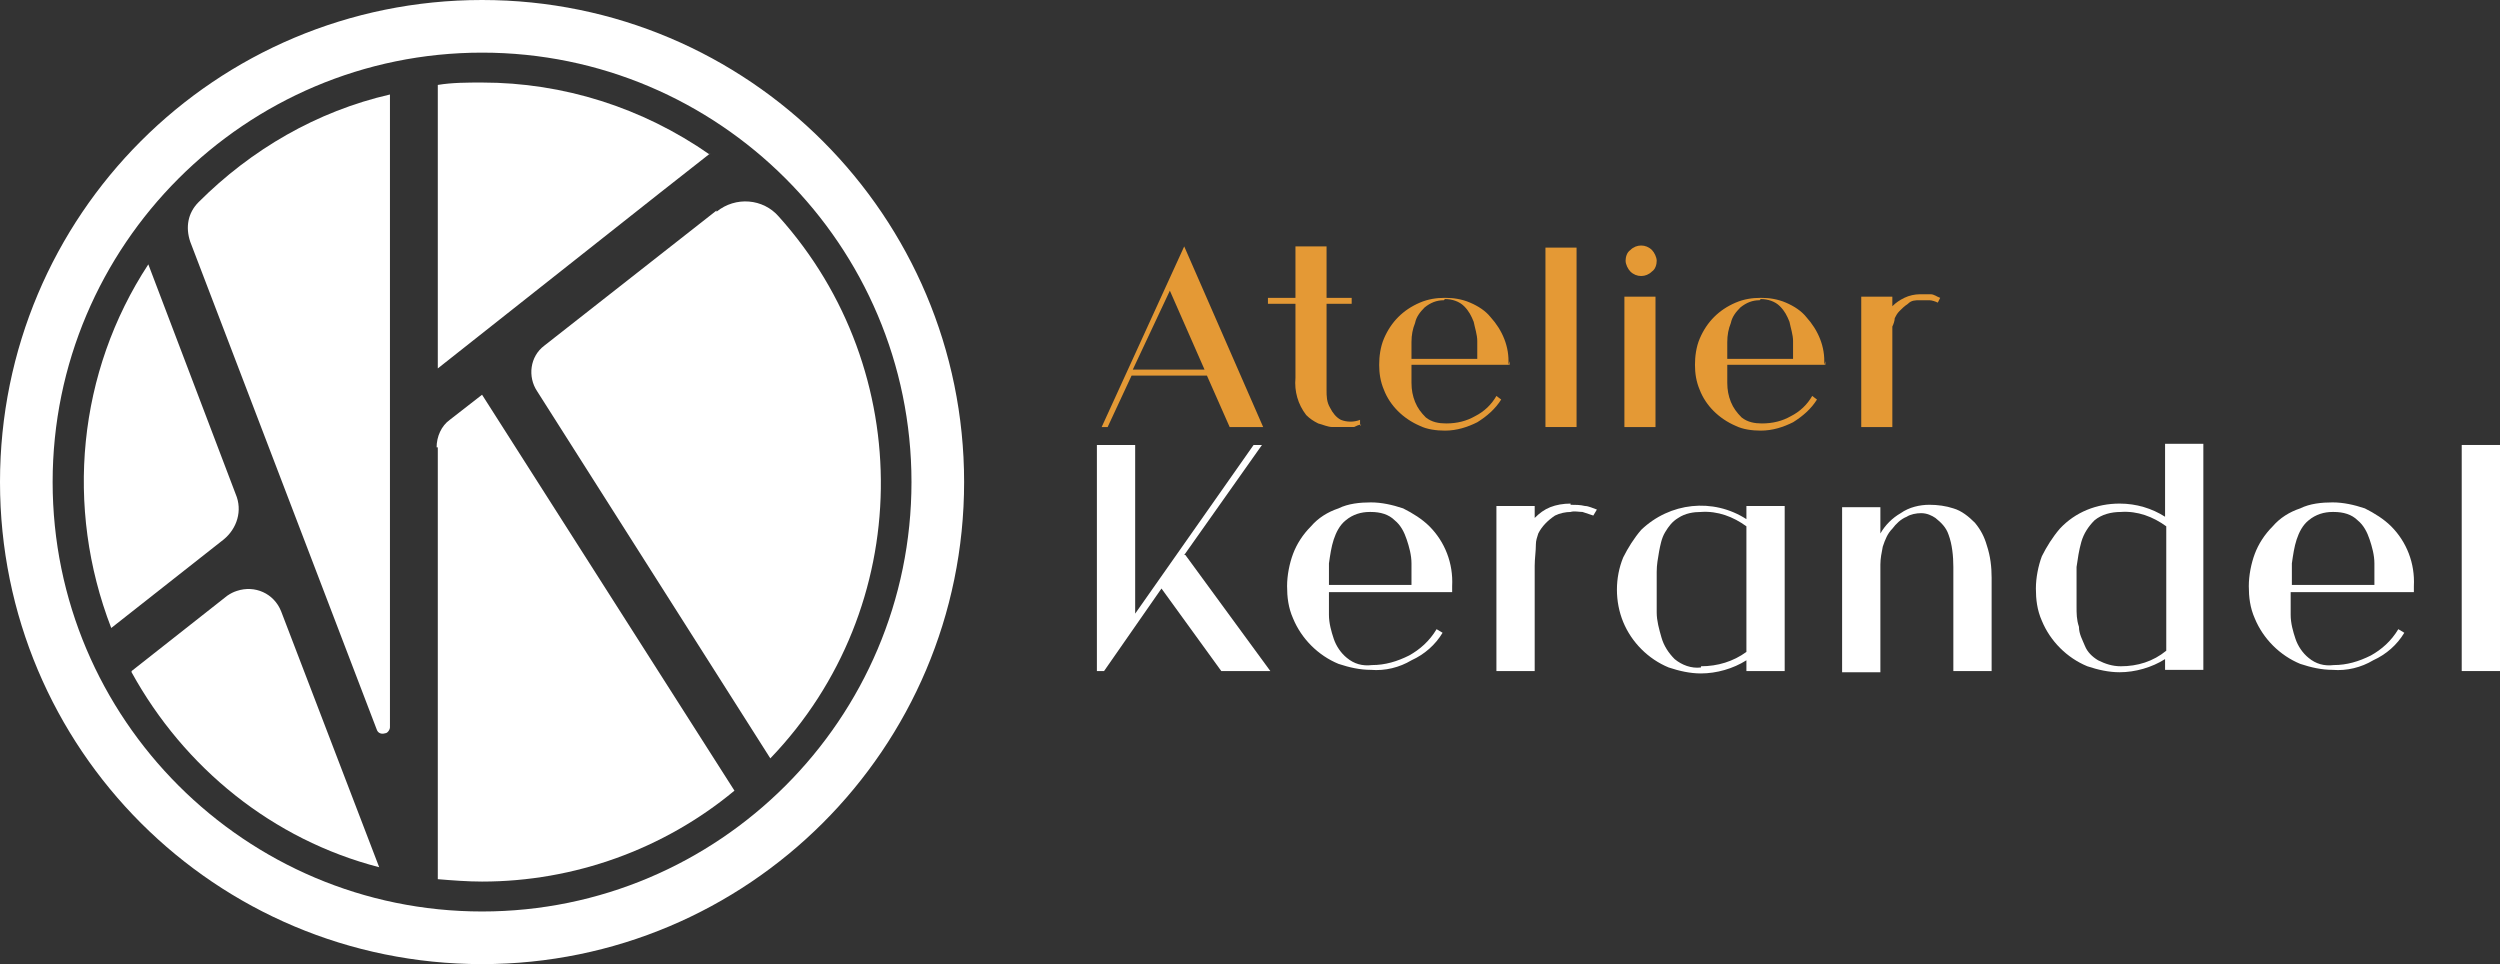
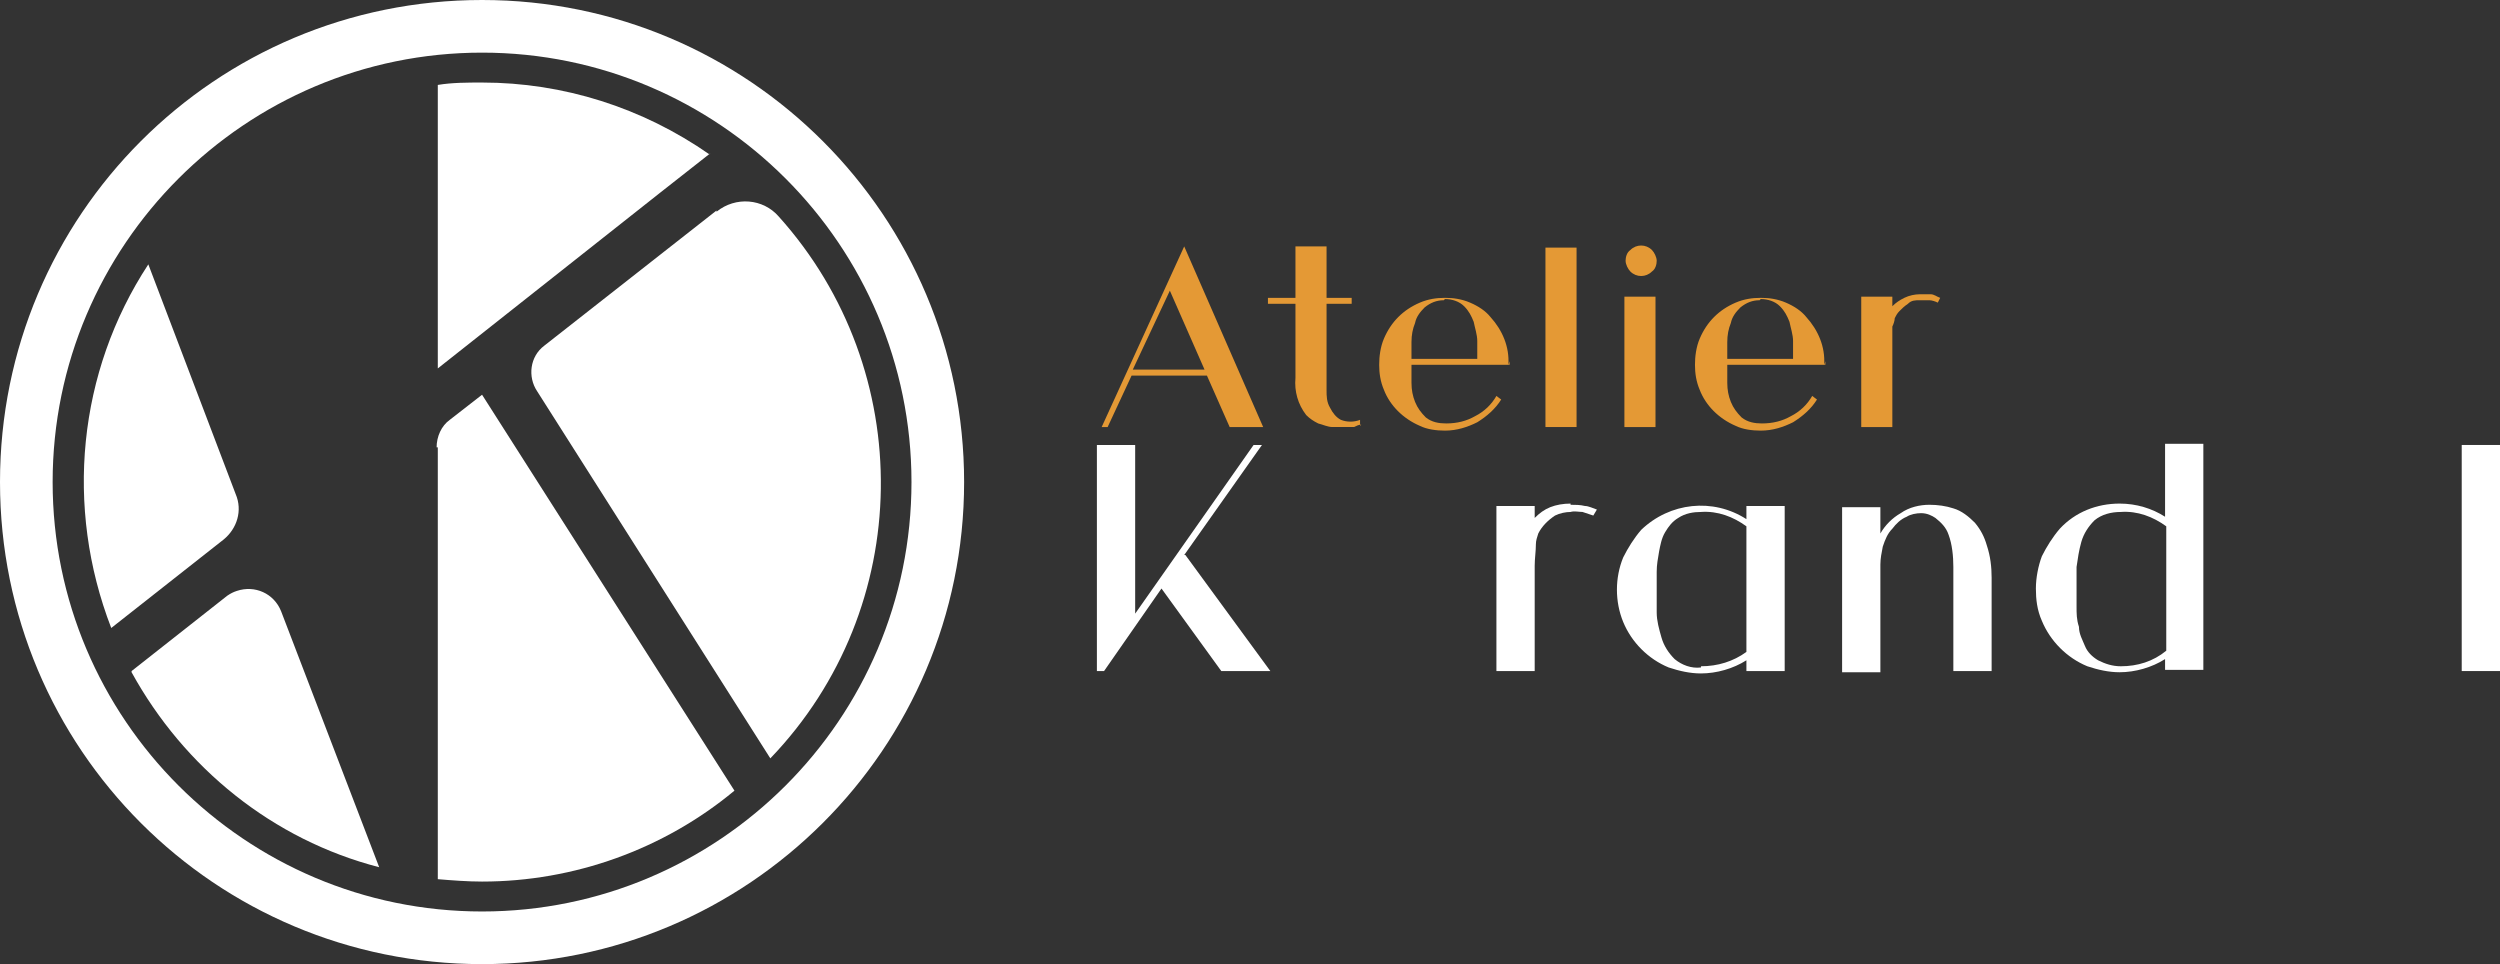
<svg xmlns="http://www.w3.org/2000/svg" id="Calque_1" version="1.1" viewBox="0 0 209 80.6">
  <rect x="0" y="0" width="209" height="80.6" fill="#333333" stroke="none" />
  <defs>
    <style>
      .st0 {
        fill: #fff;
      }

      .st1 {
        fill: #e49935;
      }
    </style>
  </defs>
  <g id="atelier-kerandel_blanc">
    <g id="Groupe_41">
      <path id="Tracé_10" class="st0" d="M59.3,12.9c-5.6-3.9-12.2-6-19-6-1.2,0-2.5,0-3.7.2v23.7l18.6-14.7,4.2-3.3Z" />
      <path id="Tracé_11" class="st0" d="M11,56.2c4.4,8,11.8,14,20.7,16.3l-8.2-21.4c-.6-1.5-2.2-2.2-3.7-1.7-.3.1-.5.2-.8.4l-8,6.3Z" />
-       <path id="Tracé_12" class="st0" d="M32.6,7.9c-6.1,1.4-11.6,4.6-16,9-.9.9-1.1,2.1-.7,3.3l15.6,40.8c.1.3.4.4.7.3.2,0,.4-.3.4-.5V7.9Z" />
      <path id="Tracé_13" class="st0" d="M12.4,22.1c-5.9,9-7,20.3-3.1,30.4l9.4-7.4c1.1-.9,1.6-2.4,1-3.8l-7.3-19.2Z" />
      <path id="Tracé_14" class="st0" d="M59.9,17.6l-14.4,11.3c-1.2.9-1.4,2.6-.6,3.8l19.5,30.7c12.1-12.6,12.3-32.4.7-45.3-1.3-1.5-3.6-1.7-5.2-.4" />
      <path id="Tracé_15" class="st0" d="M36.6,37.4v36.1c1.2.1,2.5.2,3.7.2,7.7,0,15.2-2.7,21.1-7.6l-21.1-33.1-2.7,2.1c-.7.5-1.1,1.4-1.1,2.3" />
      <path id="Tracé_16" class="st0" d="M40.3,80.6C18,80.6,0,62.6,0,40.3S18,0,40.3,0s40.3,18.1,40.3,40.3c0,22.3-18.1,40.3-40.3,40.3M40.3,4.4c-19.8,0-35.9,16.1-35.9,35.9s16.1,35.9,35.9,35.9,35.9-16.1,35.9-35.9h0c0-19.8-16.1-35.9-35.9-35.9" />
      <path id="Tracé_17" class="st0" d="M99.1,46.4l7.1,9.7h-4.1l-5-6.9-4.8,6.9h-.6v-18.9h3.2v14.1l9.9-14.1h.7l-6.5,9.2Z" />
-       <path id="Tracé_18" class="st0" d="M121.4,49.2v.3h-10.3c0,.5,0,1.2,0,1.9,0,.7.2,1.4.4,2,.2.6.6,1.2,1.1,1.6.6.5,1.3.7,2.1.6,1.1,0,2.1-.3,3.1-.8.9-.5,1.7-1.2,2.3-2.2l.5.3c-.6,1-1.5,1.8-2.6,2.3-1,.6-2.2.9-3.4.8-.9,0-1.8-.2-2.7-.5-1.7-.7-3.1-2.1-3.8-3.8-.4-.9-.5-1.8-.5-2.7,0-.9.2-1.9.5-2.7.3-.8.8-1.6,1.5-2.3.6-.7,1.4-1.2,2.3-1.5.8-.4,1.8-.5,2.7-.5.9,0,1.8.2,2.7.5.8.4,1.6.9,2.2,1.5,1.3,1.3,2,3.1,1.9,5M114.5,42.8c-.7,0-1.4.2-2,.7-.5.4-.8,1-1,1.6-.2.6-.3,1.3-.4,2,0,.7,0,1.3,0,1.8h6.9c0-.5,0-1.2,0-1.8,0-.7-.2-1.4-.4-2-.2-.6-.5-1.2-1-1.6-.5-.5-1.2-.7-2-.7" />
      <path id="Tracé_19" class="st0" d="M131.3,42.2c.4,0,.8,0,1.2.1.3,0,.7.2,1,.3l-.3.5c-.3-.1-.6-.2-.9-.3-.3,0-.7-.1-1,0-.4,0-.9.1-1.3.3-.6.4-1.1.9-1.4,1.5-.1.3-.2.6-.2.9,0,.6-.1,1.2-.1,1.8v8.8h-3.2v-13.8h3.2v1c.4-.4.8-.7,1.3-.9.5-.2,1.1-.3,1.7-.3" />
      <path id="Tracé_20" class="st0" d="M146,42.3h3.2v13.8h-3.2v-.9c-1.1.7-2.5,1.1-3.8,1.1-.9,0-1.8-.2-2.7-.5-1.7-.7-3.1-2.1-3.8-3.8-.7-1.7-.7-3.7,0-5.4.4-.8.9-1.6,1.5-2.3,2.4-2.3,6-2.7,8.8-.9v-1ZM142.2,55.7c1.4,0,2.7-.4,3.8-1.2v-10.5c-1.1-.8-2.4-1.3-3.8-1.2-.6,0-1.3.1-1.9.5-.5.3-.8.7-1.1,1.2-.3.5-.4,1.1-.5,1.6-.1.6-.2,1.1-.2,1.7,0,.6,0,1,0,1.5,0,.5,0,1.1,0,1.9,0,.7.2,1.4.4,2.1.2.7.6,1.3,1.1,1.8.6.5,1.4.8,2.2.7" />
      <path id="Tracé_21" class="st0" d="M165.1,43.7c.5.6.8,1.2,1,1.9.3.9.4,1.8.4,2.7v7.8h-3.2v-8.7c0-.9-.1-1.9-.4-2.7-.2-.6-.6-1-1.1-1.4-.3-.2-.7-.4-1.2-.4-.4,0-.9.1-1.2.3-.5.2-.9.6-1.2,1-.4.4-.6.9-.8,1.5-.1.5-.2,1-.2,1.5,0,.5,0,1,0,1.5v7.5h-3.2v-13.8h3.2v2.2c.4-.7,1-1.3,1.7-1.7.7-.5,1.6-.7,2.4-.7.7,0,1.4.1,2,.3.7.2,1.3.7,1.8,1.2" />
      <path id="Tracé_22" class="st0" d="M170.2,49.2c0-.9.2-1.9.5-2.7.4-.8.9-1.6,1.5-2.3,1.3-1.4,3.1-2.1,5-2.1,1.4,0,2.7.4,3.8,1.1v-6.1h3.2v18.9h-3.2v-.9c-1.1.7-2.5,1.1-3.8,1.1-.9,0-1.8-.2-2.7-.5-1.7-.7-3.1-2.1-3.8-3.8-.4-.9-.5-1.8-.5-2.7M173.6,49.2c0,.4,0,.9,0,1.5,0,.6,0,1.1.2,1.7,0,.6.3,1.1.5,1.6.2.5.6.9,1.1,1.2.6.3,1.2.5,1.9.5,1.4,0,2.7-.4,3.8-1.3v-10.4c-1.1-.8-2.4-1.3-3.8-1.2-.8,0-1.6.2-2.2.7-.5.5-.9,1.1-1.1,1.8-.2.7-.3,1.4-.4,2.1,0,.7,0,1.4,0,1.9" />
-       <path id="Tracé_23" class="st0" d="M201.8,49.2v.3h-10.3c0,.5,0,1.2,0,1.9,0,.7.2,1.4.4,2,.2.6.6,1.2,1.1,1.6.6.5,1.3.7,2.1.6,1.1,0,2.1-.3,3.1-.8.9-.5,1.7-1.2,2.3-2.2l.5.3c-.6,1-1.5,1.8-2.6,2.3-1,.6-2.2.9-3.4.8-.9,0-1.8-.2-2.7-.5-1.7-.7-3.1-2.1-3.8-3.8-.4-.9-.5-1.8-.5-2.7,0-.9.2-1.9.5-2.7.3-.8.8-1.6,1.5-2.3.6-.7,1.4-1.2,2.3-1.5.8-.4,1.8-.5,2.7-.5.9,0,1.8.2,2.7.5.8.4,1.6.9,2.2,1.5,1.3,1.3,2,3.1,1.9,5M195,42.8c-.7,0-1.4.2-2,.7-.5.4-.8,1-1,1.6-.2.6-.3,1.3-.4,2,0,.7,0,1.3,0,1.8h6.9c0-.5,0-1.2,0-1.8,0-.7-.2-1.4-.4-2-.2-.6-.5-1.2-1-1.6-.5-.5-1.2-.7-2-.7" />
      <rect id="Rectangle_45" class="st0" x="205.8" y="37.2" width="3.2" height="18.9" />
      <path id="Tracé_24" class="st1" d="M102.8,35.7l-1.9-4.3h-6.3l-2,4.3h-.5l6.9-15.1,6.6,15.1h-2.8ZM94.8,30.9h5.9l-2.9-6.6-3.1,6.6Z" />
      <path id="Tracé_25" class="st1" d="M113.8,35.5c-.2,0-.4.1-.6.2-.3,0-.6,0-.9,0-.3,0-.6,0-.9,0-.4,0-.8-.2-1.2-.3-.4-.2-.7-.4-1-.7-.7-.9-1-2-.9-3.1v-6.2h-2.3v-.5h2.3v-4.3h2.6v4.3h2.1v.5h-2.1v7.2c0,.5,0,1,.3,1.5.2.4.5.8.9,1,.5.2,1.1.2,1.6,0v.5Z" />
      <path id="Tracé_26" class="st1" d="M126.2,30.2v.3h-8.2c0,.4,0,.9,0,1.5,0,.6.1,1.1.3,1.6.2.5.5.9.9,1.3.5.4,1.1.5,1.7.5.9,0,1.7-.2,2.4-.6.8-.4,1.4-1,1.8-1.7l.4.3c-.5.8-1.2,1.4-2,1.9-.8.4-1.7.7-2.7.7-.7,0-1.5-.1-2.1-.4-1.4-.6-2.5-1.7-3-3-.3-.7-.4-1.4-.4-2.1,0-.7.1-1.5.4-2.2.3-.7.7-1.3,1.2-1.8.5-.5,1.1-.9,1.8-1.2.7-.3,1.4-.4,2.1-.4.7,0,1.4.1,2.1.4.7.3,1.3.7,1.7,1.2,1,1.1,1.6,2.5,1.5,4M120.7,25.1c-.6,0-1.1.2-1.6.6-.4.4-.7.8-.8,1.3-.2.5-.3,1-.3,1.6,0,.5,0,1,0,1.4h5.5c0-.4,0-.9,0-1.5,0-.5-.2-1.1-.3-1.6-.2-.5-.4-.9-.8-1.3-.4-.4-1-.6-1.6-.6" />
      <rect id="Rectangle_46" class="st1" x="129.2" y="20.7" width="2.6" height="15" />
      <path id="Tracé_27" class="st1" d="M136.3,20.9c.5-.5,1.3-.5,1.8,0,.2.2.4.6.4.9,0,.3-.1.7-.4.9-.5.5-1.3.5-1.8,0-.2-.2-.4-.6-.4-.9,0-.3.1-.7.4-.9M138.4,35.7h-2.6v-10.9h2.6v10.9Z" />
      <path id="Tracé_28" class="st1" d="M152.6,30.2v.3h-8.2c0,.4,0,.9,0,1.5,0,.6.1,1.1.3,1.6.2.5.5.9.9,1.3.5.4,1.1.5,1.7.5.9,0,1.7-.2,2.4-.6.8-.4,1.4-1,1.8-1.7l.4.3c-.5.8-1.2,1.4-2,1.9-.8.4-1.7.7-2.7.7-.7,0-1.5-.1-2.1-.4-1.4-.6-2.5-1.7-3-3-.3-.7-.4-1.4-.4-2.1,0-.7.1-1.5.4-2.2.3-.7.7-1.3,1.2-1.8.5-.5,1.1-.9,1.8-1.2.7-.3,1.4-.4,2.1-.4.7,0,1.4.1,2.1.4.7.3,1.3.7,1.7,1.2,1,1.1,1.6,2.5,1.5,4M147.1,25.1c-.6,0-1.1.2-1.6.6-.4.4-.7.8-.8,1.3-.2.5-.3,1-.3,1.6,0,.5,0,1,0,1.4h5.5c0-.4,0-.9,0-1.5,0-.5-.2-1.1-.3-1.6-.2-.5-.4-.9-.8-1.3-.4-.4-1-.6-1.6-.6" />
      <path id="Tracé_29" class="st1" d="M160.5,24.6c.3,0,.6,0,.9,0,.3,0,.5.2.8.3l-.2.4c-.2-.1-.5-.2-.7-.2-.3,0-.5,0-.8,0-.4,0-.7,0-1,.3-.3.2-.5.4-.7.6-.2.2-.3.4-.4.6,0,.2-.1.5-.2.7,0,.5,0,.9,0,1.4v7h-2.6v-10.9h2.6v.8c.3-.3.6-.5,1-.7.4-.2.9-.3,1.3-.3" />
    </g>
  </g>
</svg>